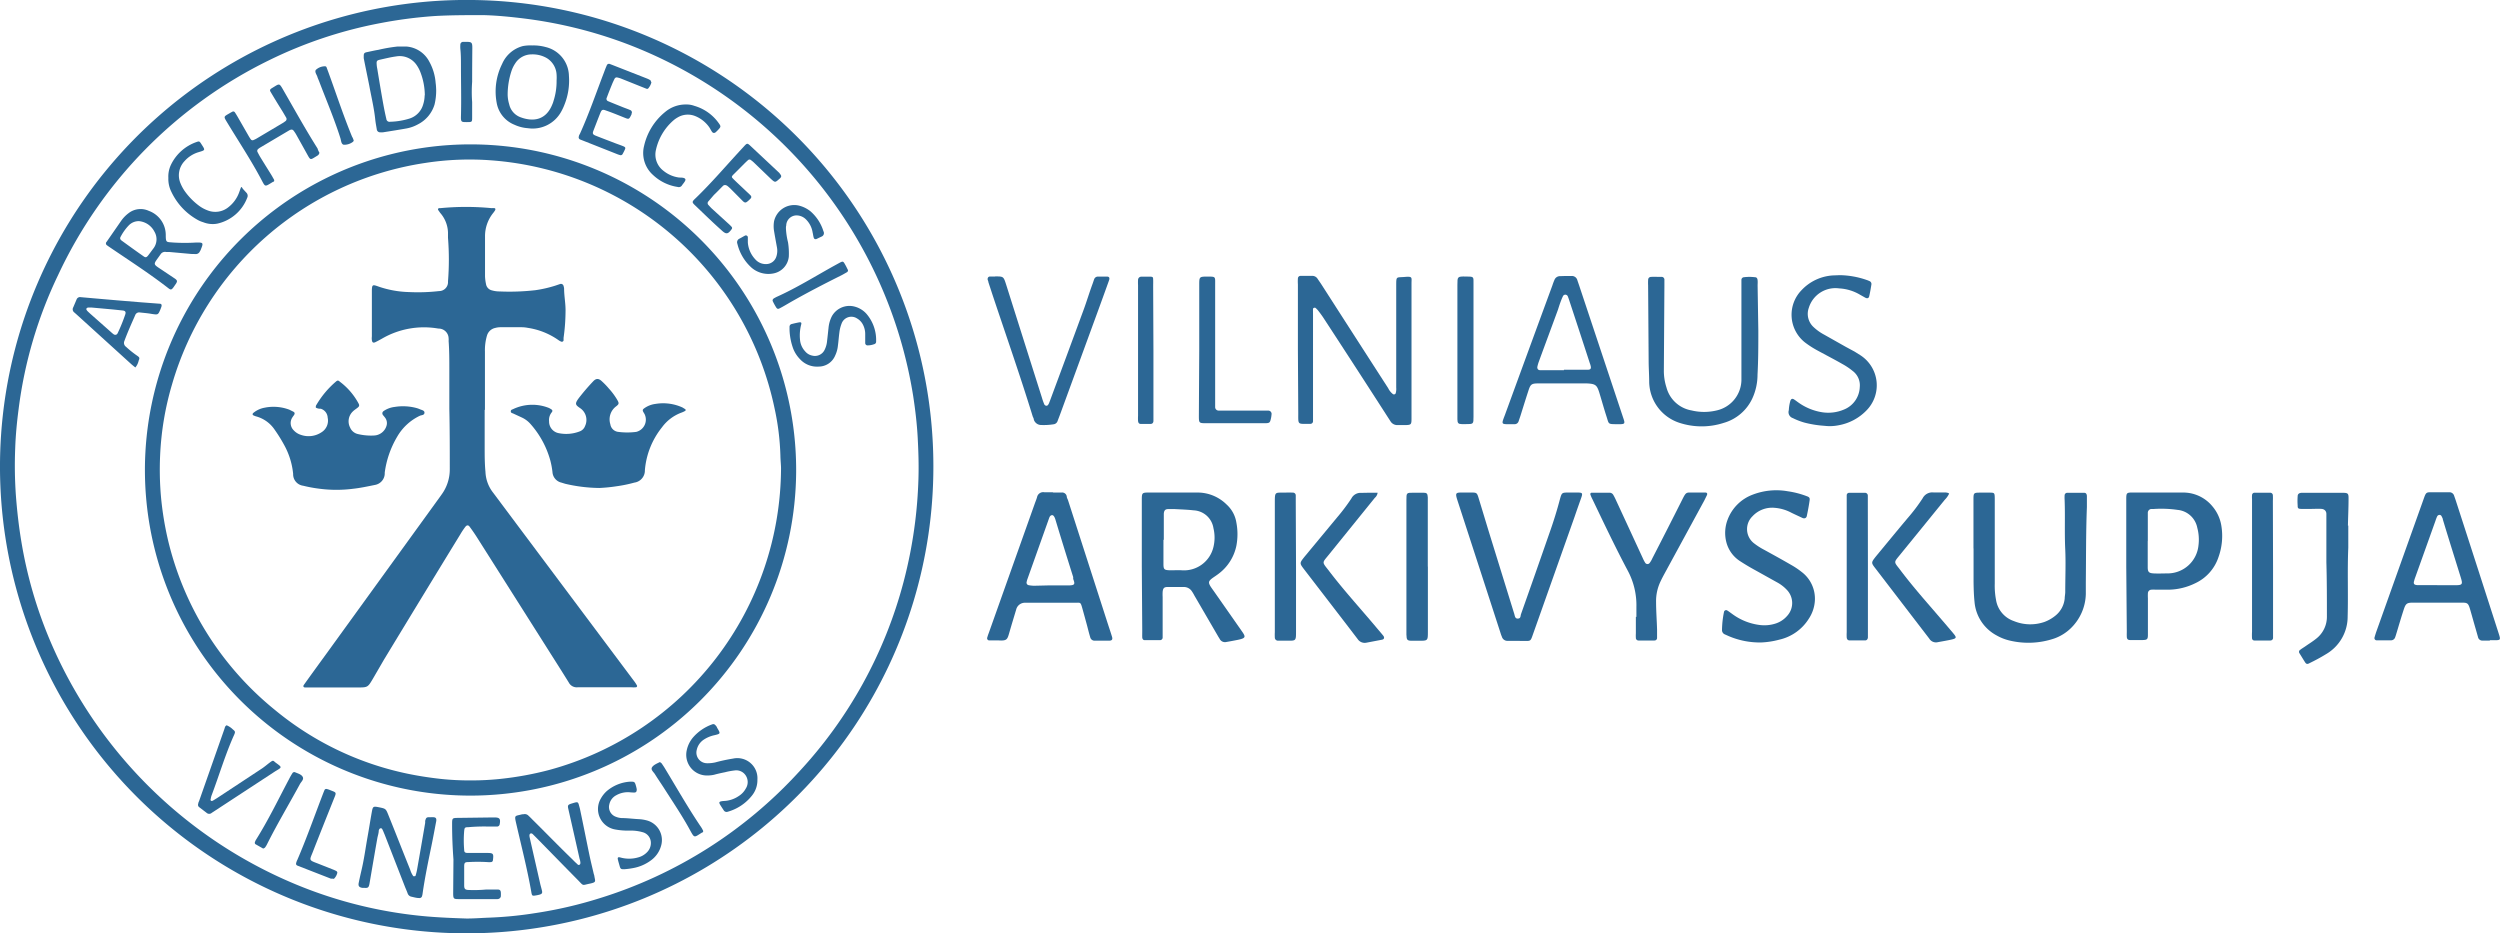
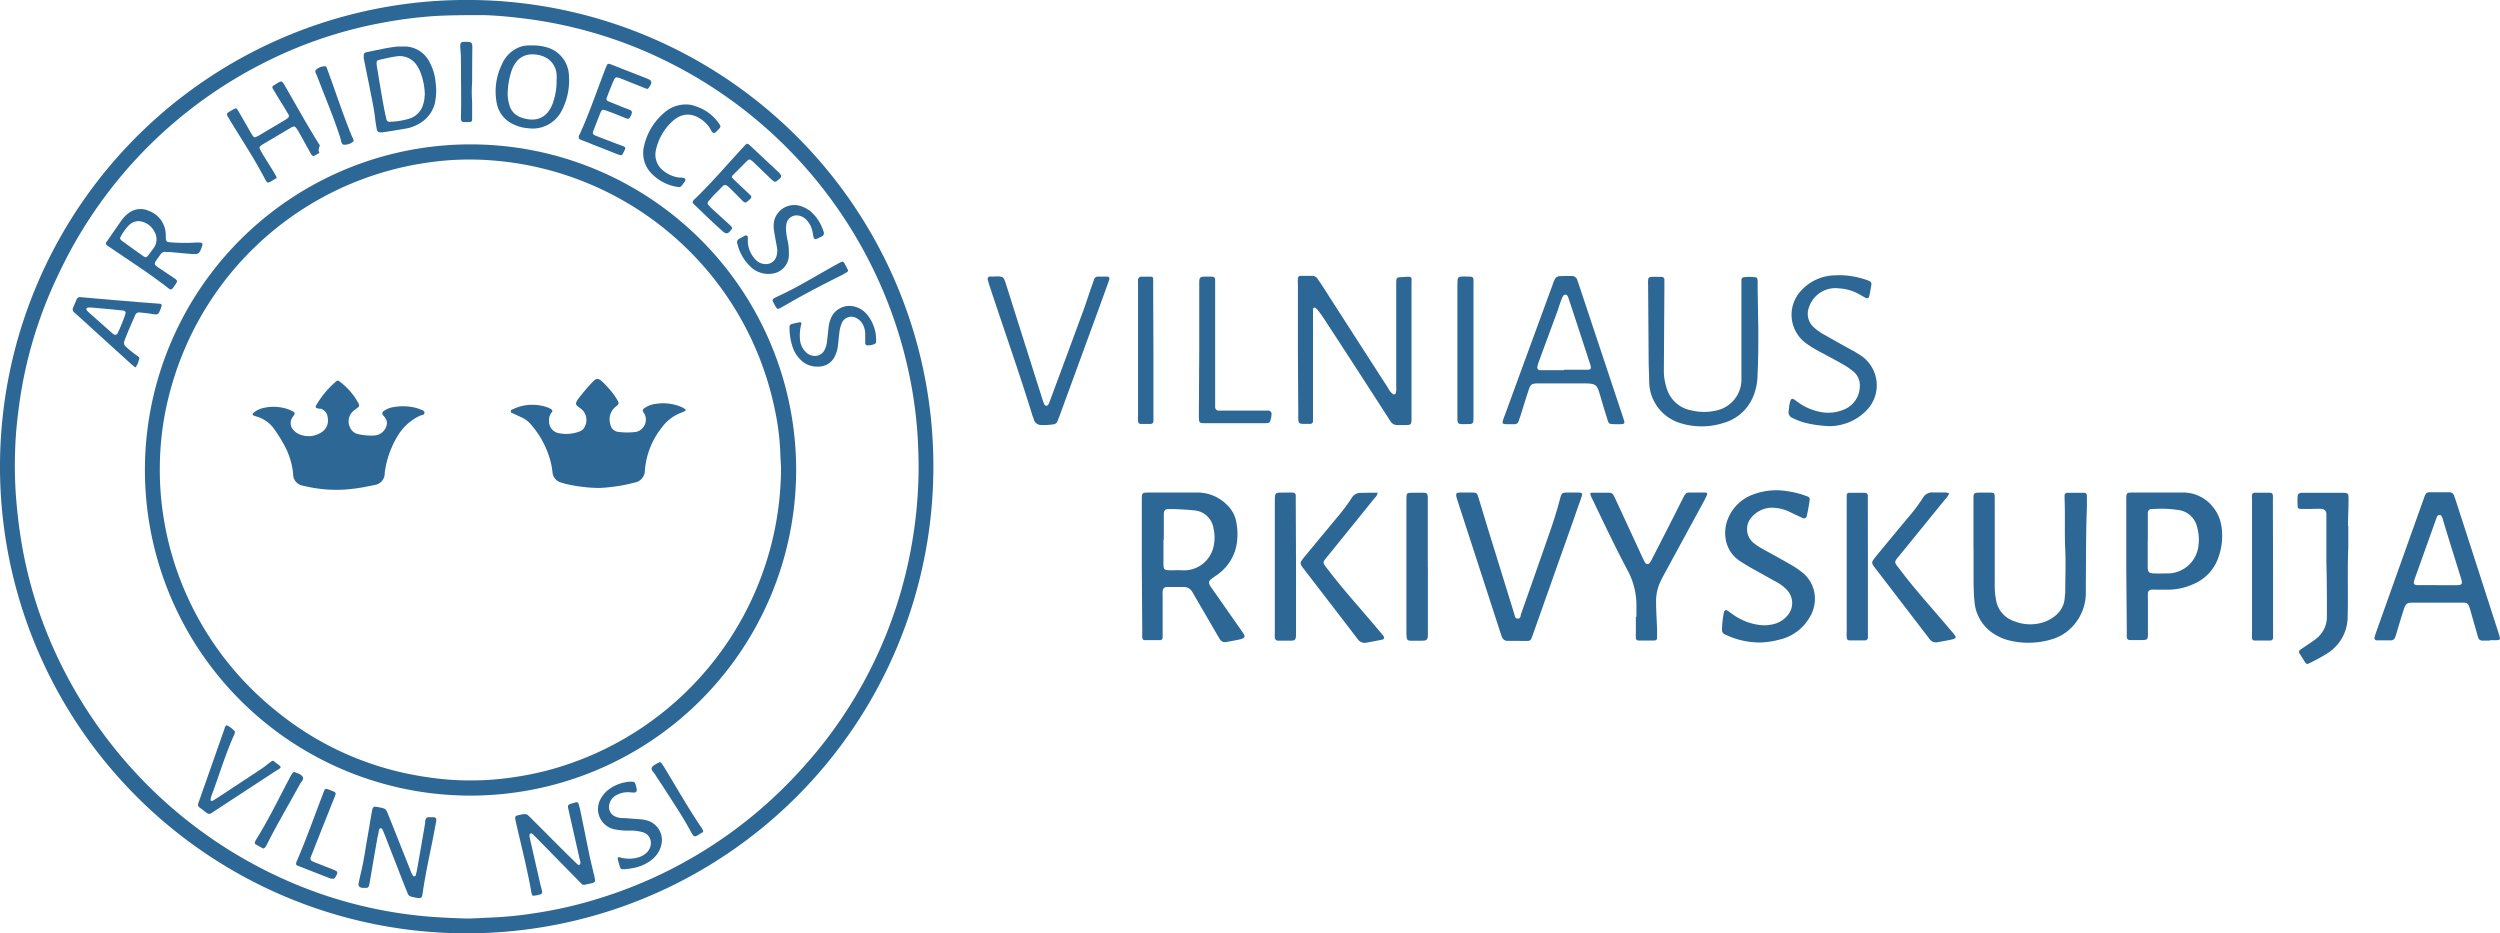
<svg xmlns="http://www.w3.org/2000/svg" id="Layer_1" data-name="Layer 1" viewBox="0 0 279.47 104.31" width="279.47" height="104.31">
  <defs>
    <style>.cls-1{fill:#2c6795;fill-rule:evenodd;}</style>
  </defs>
  <title>Vilniaus-arkivyskupijos-logo</title>
  <path class="cls-1" d="M53.17,103.6c.85,0,1.7-.07,2.55-.1A43.05,43.05,0,0,0,60.8,103,47.46,47.46,0,0,0,68,101.34,50.36,50.36,0,0,0,90.3,87.22,49.8,49.8,0,0,0,102,66a51.1,51.1,0,0,0,1.3-6.72c.2-1.6.32-3.2.37-4.8s0-3.07-.08-4.6-.27-3.15-.51-4.71A50.62,50.62,0,0,0,71,5.8,50,50,0,0,0,59.69,3c-1.55-.19-3.1-.35-4.66-.39-1.8,0-3.59,0-5.4.1a50.81,50.81,0,0,0-6.14.8A48.7,48.7,0,0,0,31.07,7.66a50.5,50.5,0,0,0-23.57,24,48.5,48.5,0,0,0-4.42,15c-.19,1.45-.33,2.9-.38,4.36a47.4,47.4,0,0,0,.08,5.33c.13,1.7.32,3.39.6,5.07a48.7,48.7,0,0,0,3.17,11A51.15,51.15,0,0,0,34.11,99.8a49.25,49.25,0,0,0,14.54,3.56c1.5.13,3,.19,4.52.24ZM105.34,53A52.17,52.17,0,1,1,53.87.92,52.11,52.11,0,0,1,105.34,53Z" transform="translate(-1 -0.92)" />
  <path class="cls-1" d="M131.06,61.26h0c0,.9,0,1.8,0,2.7,0,.62.09.69.72.71.15,0,.29,0,.44,0a8.42,8.42,0,0,1,.87,0,3.38,3.38,0,0,0,3.56-2.61,4.48,4.48,0,0,0,0-2.09,2.35,2.35,0,0,0-2.22-2c-.69-.08-1.4-.1-2.1-.14h-.73c-.35,0-.47.16-.5.51,0,.12,0,.24,0,.37v2.55Zm-2.42,3V56.88c0-.89,0-.9.88-.9h5.4a4.61,4.61,0,0,1,3.21,1.35,3.44,3.44,0,0,1,1.08,2,6.94,6.94,0,0,1,0,2.61,5.23,5.23,0,0,1-2,3.13c-.23.18-.48.33-.72.51-.4.31-.43.47-.15.92.13.2.28.4.42.6l3,4.29c.51.72.57.86-.4,1.06q-.65.13-1.29.24a.66.66,0,0,1-.73-.36c-.06-.1-.13-.2-.19-.31l-2.64-4.54a3.91,3.91,0,0,0-.26-.44,1.06,1.06,0,0,0-.92-.5c-.61,0-1.21,0-1.82,0-.38,0-.5.14-.54.54a5.61,5.61,0,0,0,0,.58v3.94c0,.2,0,.39,0,.59a.29.29,0,0,1-.27.29c-.59,0-1.17,0-1.75,0-.16,0-.25-.14-.26-.3s0-.49,0-.73Z" transform="translate(-1 -0.92)" />
  <path class="cls-1" d="M221.61,62.23c0-1.8,0-3.6,0-5.4,0-.84,0-.84.86-.84h.88c.62,0,.63,0,.64.67v9.5a8.45,8.45,0,0,0,.14,1.81,3,3,0,0,0,2,2.38,4.83,4.83,0,0,0,3.43.09,4.36,4.36,0,0,0,1.25-.73,2.81,2.81,0,0,0,1-1.89c0-.24.06-.48.06-.73,0-1.58.07-3.16,0-4.74-.09-1.85,0-3.7-.07-5.55a4.35,4.35,0,0,1,0-.51.29.29,0,0,1,.29-.28H234c.18,0,.28.13.29.36,0,.41,0,.83,0,1.24-.11,2.82-.09,5.65-.12,8.47,0,.41,0,.83,0,1.24a5.51,5.51,0,0,1-1.69,3.84,5.07,5.07,0,0,1-1.85,1.14,9,9,0,0,1-5,.22,5.46,5.46,0,0,1-1.42-.56,4.69,4.69,0,0,1-2.48-3.74c-.08-.75-.1-1.51-.11-2.26,0-1.24,0-2.48,0-3.73Z" transform="translate(-1 -0.92)" />
  <path class="cls-1" d="M146.09,40v-7.3a4.86,4.86,0,0,1,0-.66.29.29,0,0,1,.29-.28c.46,0,.92,0,1.38,0a.7.7,0,0,1,.54.34l.37.54q3.75,5.84,7.51,11.67a1.84,1.84,0,0,0,.54.67.21.21,0,0,0,.3-.09,1.8,1.8,0,0,0,.06-.65V32.88c0-1.12,0-.92.93-1s.78.05.78.72q0,7.48,0,15c0,.8,0,.83-.8.84h-.81a.88.88,0,0,1-.73-.41l-.24-.37q-3.55-5.52-7.13-11c-.22-.35-.46-.68-.71-1a2.18,2.18,0,0,0-.3-.31c-.09-.08-.28,0-.29.09s0,.49,0,.73V47.42c0,.2,0,.39,0,.59a.29.29,0,0,1-.27.29h-.07c-1.41,0-1.31.15-1.31-1.19Z" transform="translate(-1 -0.92)" />
-   <path class="cls-1" d="M118.27,66.36v0c.73,0,1.46,0,2.19,0s.72-.17.51-.72c0-.06,0-.14,0-.21-.68-2.16-1.35-4.31-2-6.47q-.16-.49-.39-.45c-.23.05-.27.26-.34.44l-2.37,6.66a2,2,0,0,0-.1.35.29.29,0,0,0,.24.38,3.8,3.8,0,0,0,.58.06Zm.4-10.38c.34,0,.68,0,1,0a.52.52,0,0,1,.58.43c0,.15.09.28.14.42l4.38,13.6c.18.56.37,1.11.54,1.67.09.29,0,.43-.29.44h-1.61a.5.5,0,0,1-.54-.4c-.13-.42-.23-.84-.34-1.26-.18-.66-.36-1.32-.55-2s-.21-.58-.76-.58h-5.62a1,1,0,0,0-1,.75c-.25.84-.51,1.68-.75,2.52s-.26,1-1.23.94h-1a.24.24,0,0,1-.25-.34,4.5,4.5,0,0,1,.16-.48q2.59-7.29,5.18-14.57c.08-.21.16-.41.22-.62a.7.7,0,0,1,.82-.55c.32,0,.63,0,1,0Z" transform="translate(-1 -0.92)" />
  <path class="cls-1" d="M273.43,66.34h2c.84,0,.9-.08.65-.88-.67-2.16-1.35-4.31-2-6.47,0-.11-.08-.23-.13-.34a.26.26,0,0,0-.22-.17.3.3,0,0,0-.29.18,3.8,3.8,0,0,0-.18.47L271,65.45a3.24,3.24,0,0,0-.13.41c-.1.32,0,.44.34.47h2.26Zm5.91,6.19h-.8a.49.49,0,0,1-.53-.4c-.11-.38-.21-.75-.32-1.12-.19-.66-.37-1.31-.57-2s-.33-.72-.93-.72c-1.82,0-3.64,0-5.47,0-.65,0-.79.11-1,.74-.28.85-.53,1.71-.79,2.57-.06.19-.11.38-.18.56a.49.49,0,0,1-.51.34h-1.53a.25.25,0,0,1-.26-.34c.05-.19.11-.37.17-.56q2.64-7.41,5.29-14.83c.32-.91.29-.82,1.19-.82h1.68a.54.54,0,0,1,.56.38c.06.18.13.36.19.55q2.4,7.41,4.79,14.84c.24.76.24.77-.55.77h-.44Z" transform="translate(-1 -0.92)" />
  <path class="cls-1" d="M241.09,61.43h0c0,1,0,2,0,2.92,0,.51.14.64.65.67s1.07,0,1.61,0a3.47,3.47,0,0,0,3.41-3.1,5.12,5.12,0,0,0-.13-2,2.48,2.48,0,0,0-2.2-2,12.73,12.73,0,0,0-2.69-.1l-.28,0a.43.43,0,0,0-.36.41c0,.19,0,.39,0,.58v2.55Zm-2.4,2.85V56.84c0-.85,0-.87.83-.86,1.84,0,3.69,0,5.54,0a4.22,4.22,0,0,1,3.26,1.54,4.42,4.42,0,0,1,1,2.17,7,7,0,0,1-.32,3.51,4.93,4.93,0,0,1-2.6,2.92,7,7,0,0,1-2.94.72l-1.46,0a4.35,4.35,0,0,0-.51,0,.41.41,0,0,0-.38.38,5.62,5.62,0,0,0,0,.58v3.72c0,.12,0,.25,0,.37,0,.5-.09.57-.61.58s-.93,0-1.39,0c-.24,0-.35-.12-.36-.37s0-.43,0-.65Z" transform="translate(-1 -0.92)" />
  <path class="cls-1" d="M197.87,72.74a8.83,8.83,0,0,1-3.62-.71l-.47-.21a.51.51,0,0,1-.28-.48,10.59,10.59,0,0,1,.22-2,.24.24,0,0,1,.39-.16c.19.12.36.25.54.38a6.53,6.53,0,0,0,3.09,1.23,4.07,4.07,0,0,0,1.73-.16,2.86,2.86,0,0,0,1.32-.87,2.12,2.12,0,0,0-.06-2.92,4.28,4.28,0,0,0-1-.78c-.89-.49-1.79-1-2.68-1.49q-.76-.42-1.5-.9a3.58,3.58,0,0,1-1.58-2.2,4.15,4.15,0,0,1,.15-2.44,4.77,4.77,0,0,1,2.8-2.81,7.36,7.36,0,0,1,3.94-.38,9.73,9.73,0,0,1,2.12.55c.28.1.36.19.31.49-.08.58-.19,1.15-.31,1.72-.05.24-.26.33-.51.21s-.8-.37-1.19-.56a4.77,4.77,0,0,0-1.88-.56,3,3,0,0,0-2.5.95,2,2,0,0,0,.16,3,7.51,7.51,0,0,0,1.17.75c1,.55,2,1.1,3,1.68a8.87,8.87,0,0,1,1.15.77,3.75,3.75,0,0,1,1.5,3.25,4.1,4.1,0,0,1-.68,2,5.26,5.26,0,0,1-3.31,2.34A9.23,9.23,0,0,1,197.87,72.74Z" transform="translate(-1 -0.92)" />
  <path class="cls-1" d="M170.55,72.56c-.34,0-.68,0-1,0a.64.64,0,0,1-.66-.47,3.39,3.39,0,0,1-.15-.41q-2.41-7.43-4.82-14.84c-.27-.84-.19-.87.64-.86.31,0,.63,0,1,0,.49,0,.56.06.71.55.42,1.37.83,2.74,1.25,4.11l2.76,8.92c.07.23.08.53.41.51s.27-.3.34-.5q1.62-4.57,3.21-9.15.65-1.83,1.14-3.69c.21-.75.22-.75,1-.75h.95c.58,0,.62.06.41.65s-.47,1.32-.7,2l-4.65,13.13c-.31.89-.25.81-1.11.81Z" transform="translate(-1 -0.92)" />
  <path class="cls-1" d="M197.56,37.91c0,1.63,0,3.26-.09,4.89a6.35,6.35,0,0,1-.59,2.68,5.05,5.05,0,0,1-3.18,2.71,8,8,0,0,1-4.95,0,4.89,4.89,0,0,1-3.39-4.56c0-.73-.05-1.46-.06-2.19l-.06-8.61a5.61,5.61,0,0,1,0-.58c0-.25.12-.37.36-.38s.77,0,1.16,0a.31.31,0,0,1,.3.28c0,.24,0,.49,0,.73L187,42.29a6,6,0,0,0,.29,1.94,3.52,3.52,0,0,0,2.8,2.57,6,6,0,0,0,2.82,0,3.54,3.54,0,0,0,2.76-3.35c0-.39,0-.78,0-1.17,0-3.09,0-6.18,0-9.27,0-.27,0-.54,0-.81a.3.3,0,0,1,.28-.29,5.06,5.06,0,0,1,1.23,0c.2,0,.28.13.3.35s0,.39,0,.59Z" transform="translate(-1 -0.92)" />
  <path class="cls-1" d="M175.83,42.25h2.69c.27,0,.36-.13.31-.37s-.1-.33-.15-.49q-1.11-3.42-2.24-6.84c-.05-.16-.11-.33-.17-.48a.31.31,0,0,0-.27-.21.3.3,0,0,0-.29.19c-.07.15-.14.31-.2.47-.12.31-.23.64-.34,1-.71,1.94-1.43,3.87-2.14,5.81a4.17,4.17,0,0,0-.18.63c0,.19.08.32.28.34h2.7Zm.22-10.48c.22,0,.44,0,.66,0a.63.63,0,0,1,.61.44c.09.28.19.55.28.83l4.79,14.39c.3.9.37.92-.65.91s-.87,0-1.15-.86-.53-1.77-.8-2.65-.44-1-1.4-1.05H173c-.8,0-.91.09-1.15.84-.3.92-.59,1.85-.88,2.78l-.21.62a.46.46,0,0,1-.45.32l-.36,0c-1.14,0-1.14.07-.73-1q2.65-7.26,5.32-14.52a6.37,6.37,0,0,1,.23-.61.66.66,0,0,1,.63-.42Z" transform="translate(-1 -0.92)" />
  <path class="cls-1" d="M183.93,69.88c0-.36,0-.73,0-1.09a8.18,8.18,0,0,0-1-4.14c-1.38-2.6-2.64-5.26-3.91-7.91a3.54,3.54,0,0,1-.23-.53.15.15,0,0,1,.14-.21h2a.48.48,0,0,1,.42.25,6.54,6.54,0,0,1,.3.59c1,2.16,2,4.32,3,6.49a3.56,3.56,0,0,0,.27.51.3.3,0,0,0,.5,0,2.5,2.5,0,0,0,.29-.5q1.67-3.24,3.31-6.5c.5-1,.45-.85,1.38-.86.41,0,.83,0,1.24,0,.19,0,.25.13.17.3s-.19.39-.29.59L187,65.18c-.11.21-.23.43-.33.65a5.08,5.08,0,0,0-.54,2.39c0,1,.08,2,.11,3.07,0,.31,0,.63,0,.94a.28.28,0,0,1-.28.29c-.6,0-1.21,0-1.82,0a.29.29,0,0,1-.27-.29,4.36,4.36,0,0,1,0-.51V69.88Z" transform="translate(-1 -0.92)" />
  <path class="cls-1" d="M206.68,31.68a9.63,9.63,0,0,1,3,.54,2.18,2.18,0,0,1,.27.11.35.35,0,0,1,.25.4c-.07.43-.14.86-.24,1.29-.05.24-.21.3-.44.18l-.57-.32a5.08,5.08,0,0,0-2.35-.72,3.11,3.11,0,0,0-3.4,2.18,2,2,0,0,0,.48,2.09,5.46,5.46,0,0,0,1.24.9l2.41,1.36,1,.54.62.39a4,4,0,0,1,.69,6.19,5.73,5.73,0,0,1-3.11,1.65,5,5,0,0,1-1.59.06,12.06,12.06,0,0,1-2.23-.36,7.48,7.48,0,0,1-1.29-.5.7.7,0,0,1-.45-.89,4.36,4.36,0,0,1,.18-1.07c.09-.2.21-.25.4-.13s.32.23.48.34A6.24,6.24,0,0,0,204.66,47a4.47,4.47,0,0,0,2.43-.28,2.82,2.82,0,0,0,1.81-2.53,2,2,0,0,0-.79-1.8,7.35,7.35,0,0,0-1.14-.77c-.91-.52-1.84-1-2.76-1.5a10.87,10.87,0,0,1-1.41-.9,3.94,3.94,0,0,1-.4-5.87,5.24,5.24,0,0,1,3.48-1.64C206.14,31.7,206.41,31.69,206.68,31.68Z" transform="translate(-1 -0.92)" />
  <path class="cls-1" d="M112.26,31.82c.91,0,.92,0,1.21.9q2,6.33,4,12.64.1.35.24.69a.31.31,0,0,0,.25.23c.15,0,.21-.1.27-.21s.09-.22.14-.34q1.89-5.08,3.77-10.19c.35-.95.64-1.93,1-2.9.06-.16.11-.33.17-.49a.44.44,0,0,1,.44-.31q.51,0,1,0c.25,0,.32.15.23.41-.44,1.23-.89,2.47-1.34,3.7l-4.11,11.23c-.1.28-.21.55-.31.82a.54.54,0,0,1-.44.35,7,7,0,0,1-1.38.08.86.86,0,0,1-.83-.6c0-.14-.1-.27-.14-.41-1.41-4.58-3-9.1-4.51-13.64-.14-.44-.29-.88-.43-1.32,0-.09-.06-.19-.08-.28s0-.33.25-.35h.58Z" transform="translate(-1 -0.92)" />
  <path class="cls-1" d="M263.51,59.66c0,.83,0,1.66,0,2.48-.11,2.56,0,5.11-.07,7.67A4.85,4.85,0,0,1,261,74.06c-.6.37-1.22.7-1.84,1-.23.13-.35.1-.49-.12s-.41-.66-.62-1a.26.26,0,0,1,.09-.38c.19-.15.4-.27.6-.41.38-.27.78-.51,1.14-.8a3.1,3.1,0,0,0,1.24-2.53c0-2,0-4-.06-6.06l0-4.67c0-.25,0-.49,0-.73s-.15-.52-.54-.55-.73,0-1.1,0-.78,0-1.17,0-.4-.12-.4-.4a6.91,6.91,0,0,1,0-1c0-.27.16-.38.43-.4h4.6c.61,0,.67.08.66.68,0,1-.05,2-.07,3Z" transform="translate(-1 -0.92)" />
  <path class="cls-1" d="M155,56a.88.88,0,0,1-.31.57L149.49,63c-.68.84-.72.73,0,1.64,1.65,2.18,3.49,4.19,5.25,6.28.29.35.6.7.89,1.06.16.2.11.4-.13.45l-1.78.34a.94.94,0,0,1-.95-.41l-1.2-1.57-4.76-6.19c-.55-.72-.55-.72,0-1.42l3.68-4.44a21.34,21.34,0,0,0,1.58-2.1,1.15,1.15,0,0,1,1.14-.62C153.79,56,154.38,56,155,56Z" transform="translate(-1 -0.92)" />
  <path class="cls-1" d="M218.89,56.1a2.41,2.41,0,0,1-.48.68c-1.7,2.09-3.4,4.19-5.11,6.28-.58.71-.58.68,0,1.41,1.15,1.54,2.4,3,3.66,4.45.79.92,1.59,1.84,2.37,2.77.44.52.41.6-.29.75-.47.1-.95.18-1.43.27a.87.87,0,0,1-.94-.4l-1.82-2.37-4.17-5.44c-.52-.67-.52-.68,0-1.35,1.19-1.44,2.38-2.89,3.58-4.32a19.7,19.7,0,0,0,1.67-2.21,1.21,1.21,0,0,1,1.21-.65c.46,0,.92,0,1.38,0C218.65,56,218.78,56,218.89,56.1Z" transform="translate(-1 -0.92)" />
  <path class="cls-1" d="M255.1,64.35v7.23c0,.22,0,.44,0,.66a.29.29,0,0,1-.29.28c-.61,0-1.22,0-1.82,0a.26.26,0,0,1-.24-.24,6,6,0,0,1,0-.73q0-6.36,0-12.71c0-.71,0-1.41,0-2.12a3.24,3.24,0,0,1,0-.44A.28.28,0,0,1,253,56h.51c.42,0,.83,0,1.25,0a.3.3,0,0,1,.32.32,5.52,5.52,0,0,1,0,.58Z" transform="translate(-1 -0.92)" />
  <path class="cls-1" d="M160.62,64.25v7.3c0,1,0,1-1,1-.25,0-.49,0-.73,0-.59,0-.65-.07-.67-.69v-.29q0-7.36,0-14.74c0-.83,0-.83.79-.83.37,0,.73,0,1.1,0s.48.07.5.52c0,.15,0,.29,0,.44v7.3Z" transform="translate(-1 -0.92)" />
  <path class="cls-1" d="M209.81,64.28v7.3c0,.19,0,.39,0,.58s-.12.35-.3.35c-.59,0-1.17,0-1.75,0-.2,0-.3-.13-.32-.33a5.62,5.62,0,0,1,0-.58V56.93c0-.22,0-.43,0-.65a.27.27,0,0,1,.28-.27h1.75a.31.31,0,0,1,.33.32c0,.19,0,.39,0,.58Z" transform="translate(-1 -0.92)" />
  <path class="cls-1" d="M145.88,64.27v7.22c0,1.08,0,1.06-1,1.05-.32,0-.63,0-1,0a.35.35,0,0,1-.37-.37,5.62,5.62,0,0,1,0-.58V57.14c0-1.29,0-1.14,1.14-1.15a8.42,8.42,0,0,1,.87,0,.31.31,0,0,1,.33.32c0,.24,0,.49,0,.73Z" transform="translate(-1 -0.92)" />
  <path class="cls-1" d="M135.06,40.09v-7.3c0-.93,0-.95.93-.95s.85,0,.85.88V45.57c0,.3,0,.59,0,.88a.39.39,0,0,0,.39.37c.31,0,.63,0,.94,0,1.32,0,2.63,0,3.95,0,.22,0,.44,0,.65,0a.37.37,0,0,1,.37.45,2.89,2.89,0,0,1-.08.5c-.09.39-.16.44-.54.46h-6.64c-.85,0-.86,0-.86-.85Z" transform="translate(-1 -0.92)" />
  <path class="cls-1" d="M163.92,40.05c0-2.44,0-4.87,0-7.3,0-.91,0-.93.94-.92s.86,0,.86.85q0,7.41,0,14.81c0,.84,0,.84-.86.84h-.44c-.4,0-.5-.12-.5-.54V40.05Z" transform="translate(-1 -0.92)" />
  <path class="cls-1" d="M129.94,40.15v7.16c0,.22,0,.44,0,.65s-.11.34-.3.35h-1.1c-.21,0-.29-.11-.32-.33a5.62,5.62,0,0,1,0-.58V32.8a5.82,5.82,0,0,1,0-.59.36.36,0,0,1,.38-.36c.34,0,.68,0,1,0s.3.12.31.34,0,.48,0,.73Z" transform="translate(-1 -0.92)" />
  <path class="cls-1" d="M88.31,53.25c0-.32-.06-.86-.07-1.39a28.44,28.44,0,0,0-.65-5.28A35,35,0,0,0,55.86,18.84a32.36,32.36,0,0,0-7.29.29,34.86,34.86,0,0,0-28.35,24.8,33.14,33.14,0,0,0-1.32,7.9A34.72,34.72,0,0,0,19,56.5a35.89,35.89,0,0,0,.83,5,34.79,34.79,0,0,0,11.9,18.78,34.21,34.21,0,0,0,14.78,7.12c1.24.26,2.48.45,3.74.59a30.47,30.47,0,0,0,3.57.17c1,0,2.09-.06,3.13-.17a36.06,36.06,0,0,0,5.45-1A35.09,35.09,0,0,0,88.31,53.25ZM53.59,89.86A36.4,36.4,0,1,1,90,53.71,36.43,36.43,0,0,1,53.59,89.86Z" transform="translate(-1 -0.92)" />
  <path class="cls-1" d="M59.54,91.94a.56.56,0,0,1,.49.12c.16.15.32.3.47.46C62,94,63.48,95.53,65,97c.14.14.27.28.42.41s.21.26.36.18.1-.3.07-.46a1.66,1.66,0,0,0-.06-.21q-.63-2.8-1.27-5.62c-.08-.36,0-.42.3-.53.9-.27.77-.28,1,.52.37,1.74.71,3.48,1.07,5.21.15.72.33,1.43.49,2.13a1,1,0,0,1,.06.21c.09.62.28.7-.55.87s-.62.28-1.26-.38c-1.54-1.56-3.07-3.13-4.6-4.69l-.31-.31c-.12-.11-.25-.31-.42-.23s-.11.34-.07.52c.39,1.73.79,3.46,1.18,5.19.06.23.13.47.18.7s0,.32-.21.4a3,3,0,0,1-.43.1c-.45.08-.48.08-.56-.4-.45-2.56-1.1-5.08-1.68-7.61-.23-1-.17-.83.65-1.05Z" transform="translate(-1 -0.92)" />
  <path class="cls-1" d="M49.77,92.69c-.17.88-.34,1.82-.53,2.74-.37,1.79-.74,3.57-1,5.38a1.4,1.4,0,0,1-.06.28.29.29,0,0,1-.33.22c-.29,0-.58-.09-.86-.15a.56.56,0,0,1-.42-.37c-.09-.25-.2-.49-.3-.74L44,94.22c-.07-.16-.13-.32-.2-.47s-.11-.25-.24-.24-.19.14-.22.26c0,.29-.11.58-.16.86-.3,1.7-.59,3.4-.88,5.1-.08.41-.17.48-.59.44l-.22,0c-.35-.06-.46-.21-.39-.56s.18-.85.28-1.28c.31-1.27.48-2.58.71-3.87.17-.93.31-1.87.48-2.8.11-.6.16-.62.78-.5.78.16.78.16,1.07.88.81,2,1.61,4.06,2.43,6.09a2.5,2.5,0,0,0,.34.72c.06.06.23,0,.25,0a5.53,5.53,0,0,0,.18-.7c.31-1.75.61-3.49.91-5.24,0-.07,0-.14,0-.22.1-.38.16-.43.55-.41a3.27,3.27,0,0,1,.44,0C49.73,92.32,49.8,92.42,49.77,92.69Z" transform="translate(-1 -0.92)" />
  <path class="cls-1" d="M48.49,11.58A7.35,7.35,0,0,0,48,9a3.75,3.75,0,0,0-.4-.77,2.28,2.28,0,0,0-2.33-1c-.6.08-1.19.23-1.78.36-.38.09-.41.15-.38.56a3,3,0,0,0,.06.43c.22,1.34.44,2.68.68,4,.1.55.21,1.09.34,1.64a.35.35,0,0,0,.42.31,7.87,7.87,0,0,0,2.21-.37,2.31,2.31,0,0,0,1.49-1.58,3.5,3.5,0,0,0,.16-1Zm1.27-.6a6.68,6.68,0,0,1-.18,1.61,3.66,3.66,0,0,1-1.86,2.23,4.24,4.24,0,0,1-1.23.45c-.89.16-1.78.3-2.67.44a1.37,1.37,0,0,1-.29,0,.37.37,0,0,1-.41-.33c-.06-.36-.13-.72-.17-1.08-.13-1.29-.44-2.54-.67-3.81-.2-1-.41-2-.62-3.07l0-.14c0-.33,0-.46.35-.53s.85-.19,1.29-.26a17.57,17.57,0,0,1,2.15-.37c.32,0,.63,0,.95,0A3.15,3.15,0,0,1,49,7.83a5.77,5.77,0,0,1,.7,2.36C49.74,10.46,49.75,10.73,49.76,11Z" transform="translate(-1 -0.92)" />
  <path class="cls-1" d="M63.22,9.92a4.85,4.85,0,0,0,0-.66A2.3,2.3,0,0,0,62.1,7.4,3.17,3.17,0,0,0,60.42,7,2.17,2.17,0,0,0,58.6,8a3.54,3.54,0,0,0-.42.85,8.5,8.5,0,0,0-.43,2.65,3.86,3.86,0,0,0,.17,1.07A2,2,0,0,0,59.12,14c1.45.57,2.92.38,3.63-1.43a2,2,0,0,0,.12-.34,7.11,7.11,0,0,0,.35-2.29ZM60.49,6A5.11,5.11,0,0,1,62,6.18,3.38,3.38,0,0,1,64.6,9.4a7.22,7.22,0,0,1-.5,3.22,5.68,5.68,0,0,1-.37.79A3.64,3.64,0,0,1,60,15.25a4.26,4.26,0,0,1-1.48-.38,3.24,3.24,0,0,1-2-2.47,6.89,6.89,0,0,1,.61-4.33,3.48,3.48,0,0,1,2.32-2A4.55,4.55,0,0,1,60.49,6Z" transform="translate(-1 -0.92)" />
  <path class="cls-1" d="M16.53,25.64a1.56,1.56,0,0,0-1.12.46,5.54,5.54,0,0,0-.9,1.24c-.13.21-.1.34.12.5.8.58,1.61,1.17,2.43,1.74.21.15.32.12.49-.09s.38-.51.57-.76a1.68,1.68,0,0,0,.14-1.92,2.16,2.16,0,0,0-1.73-1.17Zm5.85,3.67-2.44-.22-.36,0a.59.59,0,0,0-.63.26c-.86,1.24-.95,1,.28,1.83l1.33.89c.26.19.28.29.12.55l-.29.42c-.22.29-.3.31-.59.08-2.15-1.67-4.45-3.14-6.69-4.67l-.18-.13a.25.25,0,0,1,0-.38l.08-.12,1.58-2.28a3.79,3.79,0,0,1,.77-.78,2.18,2.18,0,0,1,2.27-.27,2.87,2.87,0,0,1,1.9,2.69c0,.9.08.78.81.85a20.83,20.83,0,0,0,2.62,0c.73,0,.82,0,.49.78,0,.07-.07.13-.1.2a.5.5,0,0,1-.53.31Z" transform="translate(-1 -0.92)" />
-   <path class="cls-1" d="M36.71,18a.75.75,0,0,1-.09.2.58.58,0,0,1-.17.14c-.8.48-.71.55-1.17-.28s-.78-1.4-1.17-2.1a3.87,3.87,0,0,0-.24-.37c-.14-.2-.26-.23-.5-.12l-.12.07-3.14,1.86a1.46,1.46,0,0,0-.24.17.27.27,0,0,0-.09.33c.1.19.2.39.31.57.42.69.85,1.37,1.27,2.05l.25.44a.23.23,0,0,1,0,.27l-.06,0c-1,.6-.86.65-1.38-.32-1.13-2.12-2.46-4.13-3.71-6.19-.51-.85-.51-.71.34-1.22l.19-.1a.21.21,0,0,1,.26.07c.11.16.21.33.31.5l1.2,2.09a5.08,5.08,0,0,0,.27.43.24.24,0,0,0,.32.08,2.49,2.49,0,0,0,.33-.16l2.88-1.71a2.11,2.11,0,0,0,.31-.21.3.3,0,0,0,.11-.44l-.37-.63c-.45-.72-.9-1.45-1.33-2.18-.15-.23-.12-.32.12-.47.87-.52.79-.62,1.3.27,1.25,2.17,2.46,4.36,3.8,6.48C36.55,17.71,36.63,17.86,36.71,18Z" transform="translate(-1 -0.92)" />
+   <path class="cls-1" d="M36.71,18c-.8.48-.71.55-1.17-.28s-.78-1.4-1.17-2.1a3.87,3.87,0,0,0-.24-.37c-.14-.2-.26-.23-.5-.12l-.12.07-3.14,1.86a1.46,1.46,0,0,0-.24.17.27.27,0,0,0-.09.33c.1.19.2.39.31.57.42.69.85,1.37,1.27,2.05l.25.44a.23.23,0,0,1,0,.27l-.06,0c-1,.6-.86.65-1.38-.32-1.13-2.12-2.46-4.13-3.71-6.19-.51-.85-.51-.71.34-1.22l.19-.1a.21.21,0,0,1,.26.07c.11.16.21.33.31.5l1.2,2.09a5.08,5.08,0,0,0,.27.43.24.24,0,0,0,.32.08,2.49,2.49,0,0,0,.33-.16l2.88-1.71a2.11,2.11,0,0,0,.31-.21.3.3,0,0,0,.11-.44l-.37-.63c-.45-.72-.9-1.45-1.33-2.18-.15-.23-.12-.32.12-.47.87-.52.79-.62,1.3.27,1.25,2.17,2.46,4.36,3.8,6.48C36.55,17.71,36.63,17.86,36.71,18Z" transform="translate(-1 -0.92)" />
  <path class="cls-1" d="M11.29,35.3h-.43a.26.26,0,0,0-.18.09c-.07.09,0,.18.05.25s.24.24.37.36l2.26,2c.1.09.21.19.33.28s.34.13.46-.11A18.94,18.94,0,0,0,15,36.08c.1-.29,0-.42-.28-.45s-.77-.08-1.15-.12l-2.32-.21ZM16.13,42c-.21-.17-.38-.3-.54-.45l-6-5.45-.27-.24a.44.44,0,0,1-.13-.59l.37-.87a.41.41,0,0,1,.47-.26l1.59.14,2.55.22,2.54.21,2.11.16c.23,0,.29.12.22.35l-.1.27c-.27.64-.27.63-1,.52-.43-.08-.87-.11-1.3-.16a.47.47,0,0,0-.53.31c-.44,1-.85,1.91-1.21,2.89a.53.53,0,0,0,.19.64,11,11,0,0,0,1.25,1c.27.19.29.25.16.55A1.75,1.75,0,0,1,16.13,42Z" transform="translate(-1 -0.92)" />
-   <path class="cls-1" d="M51.69,97c-.1-1.37-.15-2.63-.15-3.9,0-.74,0-.74.7-.75l3.87-.05h.15c.61,0,.71.16.6.76a.3.3,0,0,1-.3.26c-.29,0-.59,0-.88,0a20.15,20.15,0,0,0-2.33.07c-.39,0-.42.06-.46.42a12.39,12.39,0,0,0,0,2.11c0,.26.09.34.37.35h2.19c.7,0,.75.07.65.83a.22.22,0,0,1-.2.19,2.08,2.08,0,0,1-.43,0,18.75,18.75,0,0,0-2.12,0c-.39,0-.46.09-.46.49,0,.71,0,1.41,0,2.12,0,.41.12.5.54.51a15,15,0,0,0,1.9-.05c.43,0,.87,0,1.31,0,.25,0,.34.11.35.37s0,.24,0,.36-.11.33-.38.34l-1.83,0-2.19,0h-.21c-.67,0-.72,0-.72-.69Z" transform="translate(-1 -0.92)" />
  <path class="cls-1" d="M88.33,20.64a.39.39,0,0,1-.06.13.71.71,0,0,1-.15.15c-.47.42-.47.42-.94,0l-1.84-1.77a3.09,3.09,0,0,0-.39-.33.24.24,0,0,0-.33,0c-.2.18-.39.37-.58.56s-.65.66-1,1-.24.35,0,.61c.45.44.92.87,1.38,1.31.16.15.32.29.47.45a.24.24,0,0,1,0,.38,3,3,0,0,1-.32.3c-.21.17-.29.17-.5,0L82.65,22c-.11-.1-.21-.2-.33-.29s-.33-.18-.51,0c-.34.34-.68.7-1,1l-.62.72a.28.28,0,0,0,0,.4c.13.14.26.29.4.42l1.78,1.62a5.4,5.4,0,0,1,.42.41.2.2,0,0,1,0,.26c-.42.58-.62.6-1.13.12-1-.89-1.92-1.79-2.87-2.7-.47-.44-.48-.46,0-.91,1.82-1.76,3.46-3.7,5.18-5.55.62-.66.49-.67,1.16-.05l3,2.81C88.2,20.39,88.33,20.48,88.33,20.64Z" transform="translate(-1 -0.92)" />
  <path class="cls-1" d="M73.82,10.13a1.65,1.65,0,0,1-.38.7.23.23,0,0,1-.2,0l-.48-.19-2.37-.95A2.83,2.83,0,0,0,70,9.58a.26.26,0,0,0-.3.15c-.08.15-.15.31-.22.46-.22.54-.44,1.08-.64,1.63a.28.28,0,0,0,.16.42c.54.23,1.08.44,1.62.66.27.11.55.2.82.32a.28.28,0,0,1,.16.41l0,.07c-.3.6-.27.58-.87.34s-1.3-.53-2-.77c-.37-.14-.47-.09-.62.28-.27.67-.53,1.36-.78,2-.11.29-.06.4.22.52.75.3,1.5.58,2.25.87.29.11.59.21.88.33s.24.22.15.42-.15.3-.23.45a.24.24,0,0,1-.31.11,2.42,2.42,0,0,1-.35-.12l-3.79-1.5-.28-.11a.26.26,0,0,1-.16-.35c0-.11.09-.23.14-.34,1-2.21,1.79-4.52,2.66-6.79.1-.27.2-.54.32-.81a.26.26,0,0,1,.36-.15l.21.08,3.93,1.54a2.38,2.38,0,0,1,.39.2C73.76,10,73.78,10.06,73.82,10.13Z" transform="translate(-1 -0.92)" />
-   <path class="cls-1" d="M85.67,88.07a2.74,2.74,0,0,1-.62,1.8,5.27,5.27,0,0,1-2.69,1.79.37.37,0,0,1-.45-.15l-.16-.24c-.42-.66-.58-.77.33-.82a3.17,3.17,0,0,0,1.5-.54,2.27,2.27,0,0,0,.79-.84,1.34,1.34,0,0,0,0-1.45,1.26,1.26,0,0,0-1.27-.57,8,8,0,0,0-1.07.2c-.4.08-.81.17-1.21.28a3.47,3.47,0,0,1-.79.08,2.31,2.31,0,0,1-2.26-2.82,3.25,3.25,0,0,1,.7-1.43A5.13,5.13,0,0,1,80.6,81.9c.21-.08.3,0,.43.15s.1.17.15.25c.38.64.38.64-.33.81a3.44,3.44,0,0,0-1.14.47,1.84,1.84,0,0,0-.82,1.16A1.19,1.19,0,0,0,80,86.24a3.83,3.83,0,0,0,.95-.09,19,19,0,0,1,2-.43A2.25,2.25,0,0,1,85.67,88.07Z" transform="translate(-1 -0.92)" />
  <path class="cls-1" d="M71.52,89.5a2.62,2.62,0,0,0-1.63.32,1.49,1.49,0,0,0-.77,1,1.16,1.16,0,0,0,.74,1.41,2,2,0,0,0,.64.14c.63,0,1.26.09,1.89.12a4.29,4.29,0,0,1,.94.15,2.27,2.27,0,0,1,1.58,2.8,3,3,0,0,1-1.13,1.65,4.74,4.74,0,0,1-2,.87,8.45,8.45,0,0,1-1,.13c-.31,0-.41,0-.5-.32s-.15-.51-.21-.77.07-.28.26-.23a3.62,3.62,0,0,0,2,0,2.12,2.12,0,0,0,1-.58,1.45,1.45,0,0,0,.43-1.06,1.23,1.23,0,0,0-.92-1.18,4.82,4.82,0,0,0-1.37-.18,7.83,7.83,0,0,1-1.67-.12,2.32,2.32,0,0,1-1.63-3.47,3.28,3.28,0,0,1,.63-.8,4.43,4.43,0,0,1,2.66-1.08c.44,0,.5,0,.62.43a3.2,3.2,0,0,1,.1.42c0,.25-.05.37-.31.37Z" transform="translate(-1 -0.92)" />
  <path class="cls-1" d="M89.26,37.79c0-.12,0-.25,0-.37a.31.31,0,0,1,.21-.27c.28-.07.57-.14.85-.19s.29.07.24.25a4.87,4.87,0,0,0-.13,1.66A2.16,2.16,0,0,0,91,40.19a1.39,1.39,0,0,0,.79.48,1.2,1.2,0,0,0,1.4-.66,2.75,2.75,0,0,0,.27-1c.06-.48.11-1,.16-1.44A3.57,3.57,0,0,1,94,36.26a2.25,2.25,0,0,1,2.27-1.12,2.68,2.68,0,0,1,1.58.85,4.49,4.49,0,0,1,1.09,3.09.29.29,0,0,1-.23.32,2.13,2.13,0,0,1-.71.13.26.26,0,0,1-.28-.27c0-.31,0-.63,0-.94a2.28,2.28,0,0,0-.23-1.06,1.68,1.68,0,0,0-.68-.74,1.16,1.16,0,0,0-1.74.6,4,4,0,0,0-.23.91c-.07.51-.1,1-.17,1.52a3.34,3.34,0,0,1-.31,1.12,2,2,0,0,1-1.84,1.23,2.57,2.57,0,0,1-2.09-.83,3.52,3.52,0,0,1-.75-1.15A6.8,6.8,0,0,1,89.26,37.79Z" transform="translate(-1 -0.92)" />
  <path class="cls-1" d="M26.34,82a2.16,2.16,0,0,1,.7.47c.26.2.27.28.15.56-1,2.21-1.67,4.51-2.52,6.76a1.85,1.85,0,0,0-.11.42.24.24,0,0,0,0,.2c.07.08.17.05.26,0l.44-.27,4.93-3.25c.35-.22.66-.5,1-.75s.34-.21.58,0c.78.58.81.52,0,1L25.11,91.5l-.43.28a.43.43,0,0,1-.59,0l-.81-.62a.32.32,0,0,1-.12-.39c0-.11.07-.23.11-.34l2.81-8C26.14,82.26,26.15,82.08,26.34,82Z" transform="translate(-1 -0.92)" />
  <path class="cls-1" d="M88.86,26.5A7.87,7.87,0,0,0,89.09,28a7.78,7.78,0,0,1,.09,1.6,2.12,2.12,0,0,1-1.74,1.89A2.88,2.88,0,0,1,85,30.83a5.21,5.21,0,0,1-1.57-2.66.44.44,0,0,1,.21-.56c.22-.11.43-.24.64-.35a.22.22,0,0,1,.32.18c0,.2,0,.39,0,.59a3.1,3.1,0,0,0,.84,1.89,1.54,1.54,0,0,0,1.24.52,1.19,1.19,0,0,0,1.1-.82,2.05,2.05,0,0,0,.07-1.07c-.11-.6-.22-1.2-.32-1.8a3.32,3.32,0,0,1,0-1.09,2.31,2.31,0,0,1,2.77-1.76,3.37,3.37,0,0,1,1.3.64,4.82,4.82,0,0,1,1.45,2.23.42.42,0,0,1-.24.61l-.52.25c-.18.07-.28,0-.33-.16s-.07-.38-.12-.57a2.62,2.62,0,0,0-.76-1.47A1.49,1.49,0,0,0,90,25a1.16,1.16,0,0,0-1.11,1.14C88.85,26.26,88.86,26.38,88.86,26.5Z" transform="translate(-1 -0.92)" />
  <path class="cls-1" d="M77.7,12.6a2.47,2.47,0,0,1,.91.15,5.06,5.06,0,0,1,2.78,2c.2.28.19.36-.06.63-.1.11-.2.21-.31.31s-.3.17-.45-.07-.17-.3-.26-.44a3.53,3.53,0,0,0-1.56-1.27,2.21,2.21,0,0,0-2,.14,2.77,2.77,0,0,0-.48.34,6.09,6.09,0,0,0-1.94,3.27A2.27,2.27,0,0,0,75.15,20a3.48,3.48,0,0,0,1.79.77c.23,0,.58,0,.67.17s-.24.49-.39.73a.42.42,0,0,1-.46.15A5.12,5.12,0,0,1,74,20.48a3.28,3.28,0,0,1-1-3.25,6.82,6.82,0,0,1,2.34-3.78A3.56,3.56,0,0,1,77.7,12.6Z" transform="translate(-1 -0.92)" />
-   <path class="cls-1" d="M19.82,20.81a3.07,3.07,0,0,1,.3-1.49,5,5,0,0,1,2.81-2.51c.33-.12.37-.11.55.17.48.75.51.71-.28.95a3.38,3.38,0,0,0-1.57,1,2.3,2.3,0,0,0-.44,2.51,4.44,4.44,0,0,0,.45.83,7.31,7.31,0,0,0,1.57,1.62,3.85,3.85,0,0,0,.95.53,2.33,2.33,0,0,0,2.4-.36,3.67,3.67,0,0,0,1.15-1.57c.07-.18.13-.37.2-.55s.13-.1.18,0,.32.37.48.55a.49.49,0,0,1,.06.55,4.65,4.65,0,0,1-3.34,2.88,2.84,2.84,0,0,1-1.58-.16,2.83,2.83,0,0,1-.67-.29,7,7,0,0,1-2.88-3.1A3.22,3.22,0,0,1,19.82,20.81Z" transform="translate(-1 -0.92)" />
  <path class="cls-1" d="M38.17,99.14a.72.72,0,0,1-.19,0l-3.67-1.43c-.22-.08-.25-.18-.18-.4s.07-.18.11-.27c1-2.32,1.86-4.75,2.77-7.13.09-.23.17-.45.27-.68a.21.21,0,0,1,.24-.11,2,2,0,0,1,.35.11c.74.31.78.2.45,1-.8,2-1.6,4-2.38,6-.33.83-.44.84.51,1.19l1.77.7a2.76,2.76,0,0,1,.39.18.24.24,0,0,1,.1.18,1.35,1.35,0,0,1-.38.68A.5.5,0,0,1,38.17,99.14Z" transform="translate(-1 -0.92)" />
  <path class="cls-1" d="M30.42,95.78l-.88-.5a.23.23,0,0,1-.05-.2,1.33,1.33,0,0,1,.15-.32C31,92.59,32.11,90.28,33.32,88q.16-.32.36-.63a.24.24,0,0,1,.31-.12c.31.14.7.23.85.52s-.16.53-.3.78C33.31,90.82,32,93,30.85,95.3a2.06,2.06,0,0,1-.23.37A.62.62,0,0,1,30.42,95.78Z" transform="translate(-1 -0.92)" />
  <path class="cls-1" d="M74.83,86.15s.11.07.15.13.19.28.28.42c1.36,2.24,2.65,4.52,4.12,6.69a2,2,0,0,1,.18.32.2.2,0,0,1,0,.26.12.12,0,0,1-.05,0c-.94.58-.85.7-1.39-.28-.88-1.62-1.92-3.14-2.91-4.7-.33-.51-.67-1-1-1.53-.15-.24-.48-.48-.33-.75s.56-.44.89-.6Z" transform="translate(-1 -0.92)" />
  <path class="cls-1" d="M95.8,31.2s-.06.12-.12.15-.38.22-.57.32c-2,1-3.94,2-5.86,3.1-.36.21-.71.42-1.08.61-.19.11-.3.08-.42-.12a6.54,6.54,0,0,1-.35-.64c-.08-.16,0-.27.13-.36l.26-.14c2.24-1,4.36-2.33,6.53-3.53l.51-.28c.4-.21.43-.21.66.21.1.17.18.35.27.52A.53.53,0,0,1,95.8,31.2Z" transform="translate(-1 -0.92)" />
  <path class="cls-1" d="M40.54,16.62c0,.07-.07.15-.12.18a1.57,1.57,0,0,1-1,.3c-.29-.07-.28-.47-.37-.74-.68-2.16-1.57-4.23-2.37-6.34-.07-.18-.16-.36-.21-.54s-.33-.53-.16-.75a1.5,1.5,0,0,1,1-.4.19.19,0,0,1,.21.16l.18.48c.88,2.41,1.68,4.86,2.66,7.24C40.45,16.34,40.49,16.48,40.54,16.62Z" transform="translate(-1 -0.92)" />
  <path class="cls-1" d="M53.78,10.07a15.51,15.51,0,0,0,0,2.26c0,.56,0,1.12,0,1.68s0,.56-.6.56-.67,0-.65-.66c.05-1.85,0-3.7,0-5.54,0-.68,0-1.36-.07-2a3.23,3.23,0,0,1,0-.44.31.31,0,0,1,.32-.33l.36,0c.59,0,.66.07.66.68C53.79,7.5,53.78,8.78,53.78,10.07Z" transform="translate(-1 -0.92)" />
-   <path class="cls-1" d="M55.18,46.74c0,1.37,0,2.73,0,4.09,0,1,0,1.9.09,2.85A4,4,0,0,0,56.13,56l2.1,2.81L71.84,77a3.9,3.9,0,0,1,.36.54.14.14,0,0,1-.11.21,2.92,2.92,0,0,1-.51,0h-6a1,1,0,0,1-1-.54c-.86-1.39-1.74-2.76-2.61-4.14q-3.8-6-7.6-12c-.27-.43-.56-.85-.87-1.27-.14-.2-.32-.19-.47,0a7.88,7.88,0,0,0-.57.85c-2.85,4.65-5.68,9.3-8.53,14L42.7,76.77c-.59,1-.59,1-1.75,1H35.62l-.51,0c-.19,0-.25-.14-.14-.29.82-1.15,1.65-2.29,2.48-3.43L50.19,56.45l.17-.24a4.75,4.75,0,0,0,.92-2.87c0-2.24,0-4.48-.05-6.71,0-1.47,0-2.93,0-4.39,0-1.07,0-2.14-.08-3.21a1.46,1.46,0,0,0,0-.29A1.12,1.12,0,0,0,50,37.65a9.34,9.34,0,0,0-6.27,1.11c-.25.14-.5.28-.77.41s-.36,0-.39-.24,0-.3,0-.44c0-1.66,0-3.31,0-5,0-.81.09-.77.79-.52a11.31,11.31,0,0,0,3.36.6,21,21,0,0,0,3.36-.11,1,1,0,0,0,1-1.08,30.58,30.58,0,0,0,0-4.88c0-.2,0-.39,0-.59a3.48,3.48,0,0,0-.87-2.19L50,24.42a.14.14,0,0,1,.07-.23l.15,0a29.85,29.85,0,0,1,5.75,0,1.35,1.35,0,0,1,.29,0c.13,0,.14.13.09.23a2.73,2.73,0,0,1-.21.3,4.13,4.13,0,0,0-.92,2.63c0,1.49,0,3,0,4.46a4.94,4.94,0,0,0,.11.86.86.86,0,0,0,.66.71,3.13,3.13,0,0,0,.86.12,25.57,25.57,0,0,0,4-.14,13.74,13.74,0,0,0,2.2-.5l.56-.19a.3.3,0,0,1,.39.22,1.36,1.36,0,0,1,.06.29c0,.87.19,1.74.16,2.62A21.73,21.73,0,0,1,64,38.69c0,.1,0,.2,0,.29a.2.2,0,0,1-.29.12,1.57,1.57,0,0,1-.31-.18A8,8,0,0,0,60,37.57a3.7,3.7,0,0,0-.66-.07c-.8,0-1.6,0-2.41,0a2.24,2.24,0,0,0-.57.08,1.22,1.22,0,0,0-.92.85,5.78,5.78,0,0,0-.23,1.8v6.5Z" transform="translate(-1 -0.92)" />
  <path class="cls-1" d="M68,55.47A17.37,17.37,0,0,1,64.18,55l-.42-.13a1.29,1.29,0,0,1-1-1.18,9.17,9.17,0,0,0-.24-1.29,10.21,10.21,0,0,0-2.25-4.12,2.9,2.9,0,0,0-.94-.69l-.93-.43c-.12-.06-.31-.07-.3-.26s.15-.19.25-.24a5,5,0,0,1,4-.14,2,2,0,0,1,.25.14c.16.09.2.2.08.35a1.36,1.36,0,0,0-.3,1,1.32,1.32,0,0,0,1.12,1.34,4.17,4.17,0,0,0,2.29-.2,1,1,0,0,0,.61-.6,1.59,1.59,0,0,0-.54-2c-.54-.37-.63-.48-.17-1.11a23.85,23.85,0,0,1,1.61-1.88c.34-.37.63-.36,1,0a8.13,8.13,0,0,1,.76.79A7.52,7.52,0,0,1,70,45.62c.22.38.21.47-.13.73a1.81,1.81,0,0,0-.64,2,1,1,0,0,0,.89.85,7.74,7.74,0,0,0,2,0,1.41,1.41,0,0,0,.93-2L72.93,47c-.12-.21-.1-.3.08-.43a2.73,2.73,0,0,1,1.28-.5,5.21,5.21,0,0,1,3,.4l.31.19a.12.12,0,0,1,0,.19,2.72,2.72,0,0,1-.46.21A4.72,4.72,0,0,0,75,48.69a8.81,8.81,0,0,0-1.91,4.8,1.36,1.36,0,0,1-1.18,1.38,15.09,15.09,0,0,1-2,.41A17.55,17.55,0,0,1,68,55.47Z" transform="translate(-1 -0.92)" />
  <path class="cls-1" d="M36.31,46.49a.41.41,0,0,1,.08-.34,10.17,10.17,0,0,1,2.15-2.56c.18-.16.27-.17.45,0A7.41,7.41,0,0,1,41.07,46c.13.24.1.34-.1.5s-.36.25-.52.41a1.52,1.52,0,0,0-.31,1.81,1.23,1.23,0,0,0,.86.72,6.28,6.28,0,0,0,1.88.16,1.52,1.52,0,0,0,1.33-1.09,1,1,0,0,0-.12-.84c-.08-.12-.18-.23-.27-.34s-.14-.32.08-.47a2.74,2.74,0,0,1,1.22-.45,5.83,5.83,0,0,1,2.39.11,2.83,2.83,0,0,1,.41.14c.21.1.55.13.53.41s-.33.24-.52.33a5.78,5.78,0,0,0-2.53,2.34,10.58,10.58,0,0,0-1.39,4A2.2,2.2,0,0,1,44,54a1.32,1.32,0,0,1-1.09,1.13c-.79.16-1.58.33-2.37.42a14.67,14.67,0,0,1-3.86,0,15.09,15.09,0,0,1-1.78-.33,1.29,1.29,0,0,1-1.13-1.33,8.35,8.35,0,0,0-1.05-3.31,16.75,16.75,0,0,0-1-1.6,3.66,3.66,0,0,0-2.08-1.51,1.48,1.48,0,0,1-.27-.1c-.17-.06-.18-.21,0-.33a2.69,2.69,0,0,1,1.19-.54,5,5,0,0,1,2.79.22l.46.23c.15.09.16.21.06.37a3.21,3.21,0,0,0-.21.3,1.14,1.14,0,0,0,.18,1.41,1.81,1.81,0,0,0,.79.5,2.6,2.6,0,0,0,2.3-.28,1.53,1.53,0,0,0,.7-1.64,1.09,1.09,0,0,0-.78-1A1,1,0,0,1,36.31,46.49Z" transform="translate(-1 -0.92)" />
</svg>